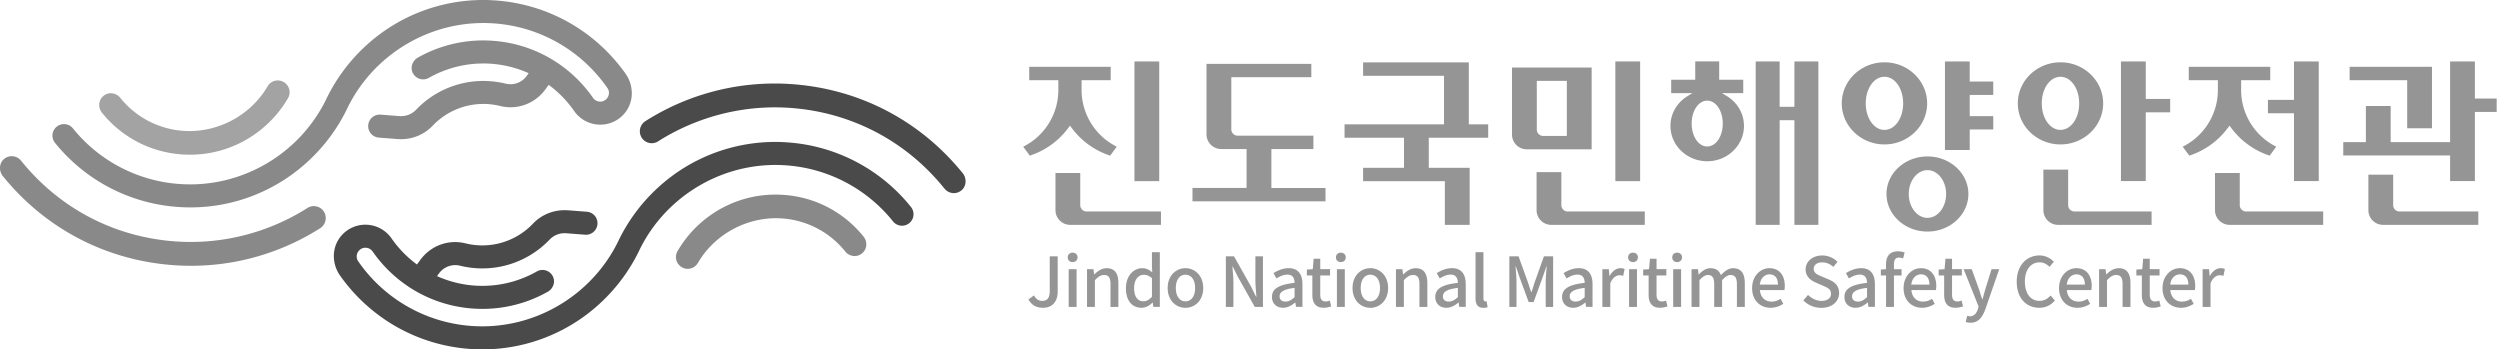
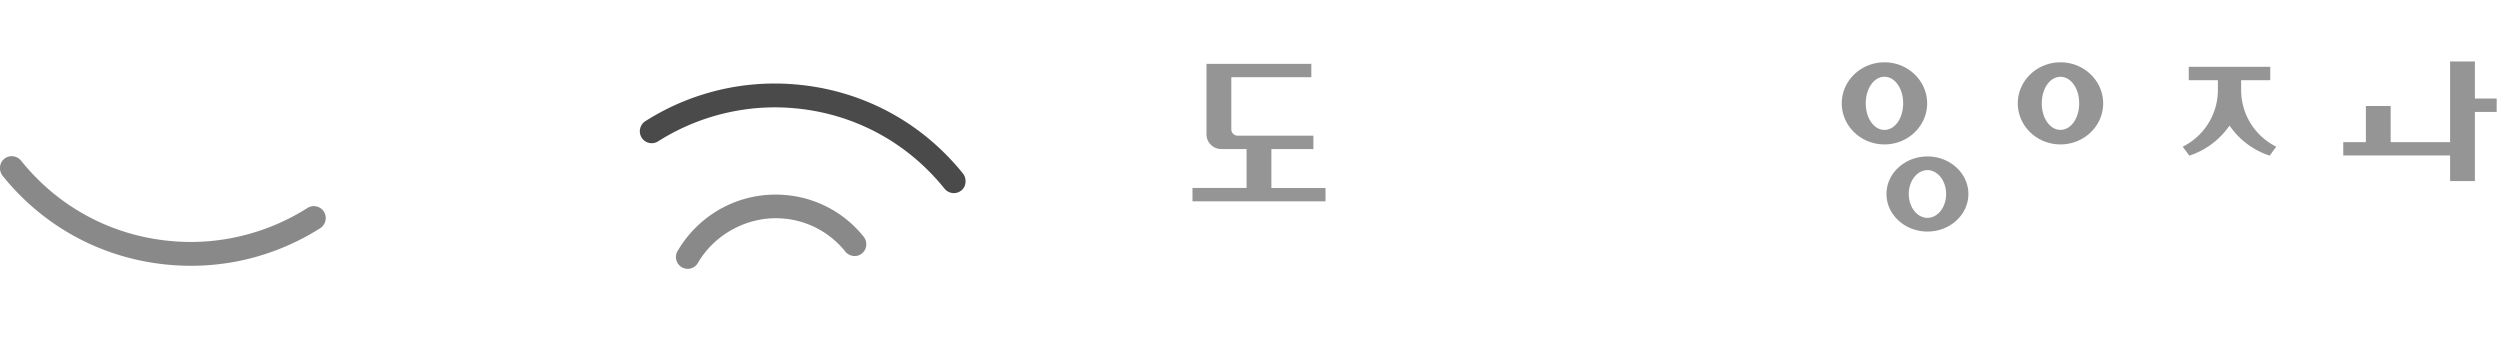
<svg xmlns="http://www.w3.org/2000/svg" width="322" height="45" fill="none">
  <g style="mix-blend-mode:luminosity">
    <path fill="#898989" d="M88.516 34.628a1.5 1.5 0 0 1-.558-.135 1.52 1.52 0 0 1-.825-.928 1.5 1.5 0 0 1 .131-1.214 14.7 14.7 0 0 1 4.23-4.624 14.6 14.6 0 0 1 4.436-2.117 14.6 14.6 0 0 1 4.578-.533c.16.008.324.016.484.028a14.42 14.42 0 0 1 10.237 5.371c.509.628.46 1.547-.119 2.088-.308.288-.681.431-1.083.415-.484-.033-.878-.238-1.145-.57a11.43 11.43 0 0 0-8.123-4.272q-.169-.01-.337-.02c-4.259-.18-8.394 2.076-10.532 5.748a1.52 1.52 0 0 1-1.379.759" />
-     <path fill="#A3A3A3" d="M35.848 10.364c.192.008.381.053.558.135.393.176.693.513.824.923.131.406.082.85-.131 1.215a14.6 14.6 0 0 1-2.61 3.29 14.532 14.532 0 0 1-10.639 3.984q-.241-.01-.484-.029a14.43 14.43 0 0 1-10.236-5.37c-.509-.632-.46-1.547.115-2.089.308-.287.68-.43 1.083-.414.484.033.878.242 1.145.57a11.43 11.43 0 0 0 8.456 4.292c4.258.18 8.394-2.076 10.532-5.748a1.52 1.52 0 0 1 1.378-.76" />
-     <path fill="#959595" d="m132.462 38.567.714-.521c.274.505.627.706 1.05.706.656 0 .98-.353.98-1.31v-4.43h1.026v4.525c0 1.165-.566 2.105-1.891 2.105-.874 0-1.477-.361-1.883-1.08M137.524 33.147c0-.361.255-.603.628-.603.374 0 .636.238.636.603s-.267.611-.636.611-.628-.238-.628-.61m.123 1.522h1.018v4.862h-1.018zM140.011 34.67h.829l.078.672h.028c.452-.435.948-.796 1.609-.796 1.034 0 1.493.69 1.493 1.928v3.057h-1.017v-2.934c0-.84-.247-1.177-.821-1.177-.451 0-.759.23-1.186.665v3.446h-1.017v-4.862zM145.021 37.098c0-1.575.997-2.556 2.084-2.556.558 0 .911.213 1.309.55l-.045-.804v-1.806h1.017v7.045h-.833l-.078-.55h-.037c-.361.373-.865.665-1.415.665-1.219 0-2.006-.927-2.006-2.548m3.356 1.12v-2.38c-.361-.328-.706-.443-1.071-.443-.681 0-1.227.644-1.227 1.699 0 1.103.435 1.715 1.194 1.715.406 0 .751-.185 1.104-.591M150.396 37.098c0-1.617 1.087-2.556 2.289-2.556s2.289.935 2.289 2.556-1.087 2.548-2.289 2.548-2.289-.927-2.289-2.548m3.536 0c0-1.026-.476-1.715-1.247-1.715s-1.239.69-1.239 1.715.476 1.715 1.239 1.715 1.247-.681 1.247-1.715M157.891 33.016h1.05l2.159 3.828.681 1.378h.045c-.054-.673-.132-1.46-.132-2.166v-3.04h.973v6.515h-1.05l-2.159-3.836-.681-1.362h-.045c.054.673.132 1.424.132 2.13v3.068h-.973zM163.832 38.239c0-1.043.882-1.584 2.909-1.806-.008-.566-.213-1.062-.927-1.062-.513 0-.989.23-1.407.496l-.382-.69c.505-.32 1.186-.635 1.961-.635 1.211 0 1.769.771 1.769 2.06v2.925h-.833l-.078-.558h-.037c-.443.381-.964.673-1.547.673-.841 0-1.432-.55-1.432-1.408m2.913.041v-1.194c-1.44.169-1.928.538-1.928 1.088 0 .476.328.673.759.673s.767-.206 1.165-.566M169.03 37.94V35.48h-.705v-.759l.759-.053.115-1.346h.849v1.346h1.264v.813h-1.264v2.465c0 .583.201.882.706.882.168 0 .381-.053.521-.114l.184.75c-.275.09-.599.177-.956.177-1.095 0-1.477-.681-1.477-1.707M172.071 33.147c0-.361.254-.603.628-.603.373 0 .635.238.635.603s-.266.611-.635.611c-.37 0-.628-.238-.628-.61m.123 1.522h1.017v4.862h-1.017zM174.208 37.098c0-1.617 1.088-2.556 2.29-2.556s2.289.935 2.289 2.556-1.087 2.548-2.289 2.548-2.29-.927-2.29-2.548m3.537 0c0-1.026-.476-1.715-1.247-1.715s-1.239.69-1.239 1.715.476 1.715 1.239 1.715 1.247-.681 1.247-1.715M179.804 34.67h.829l.078.672h.029c.451-.435.948-.796 1.608-.796 1.034 0 1.494.69 1.494 1.928v3.057h-1.018v-2.934c0-.84-.246-1.177-.82-1.177-.452 0-.76.23-1.186.665v3.446H179.8v-4.862zM184.863 38.239c0-1.043.883-1.584 2.909-1.806-.008-.566-.213-1.062-.927-1.062-.513 0-.989.23-1.407.496l-.382-.69c.505-.32 1.186-.635 1.961-.635 1.211 0 1.769.771 1.769 2.06v2.925h-.833l-.078-.558h-.037c-.443.381-.964.673-1.547.673-.841 0-1.432-.55-1.432-1.408m2.913.041v-1.194c-1.44.169-1.928.538-1.928 1.088 0 .476.328.673.759.673s.767-.206 1.165-.566M190.05 38.39v-5.904h1.017v5.958c0 .275.115.37.238.37.045 0 .078 0 .168-.017l.131.771a1.6 1.6 0 0 1-.549.078c-.735 0-1.01-.468-1.01-1.255M194.411 33.016h1.177l1.194 3.299c.152.434.283.873.431 1.308h.045c.152-.435.275-.874.423-1.308l1.177-3.3h1.186v6.516h-.956v-3.216c0-.583.078-1.424.131-2.015h-.037l-.521 1.502-1.132 3.101h-.636l-1.141-3.101-.512-1.502h-.037c.045.59.123 1.432.123 2.015v3.216h-.919v-6.515zM201.197 38.239c0-1.043.882-1.584 2.909-1.806-.008-.566-.213-1.062-.927-1.062-.513 0-.989.23-1.408.496l-.381-.69c.504-.32 1.186-.635 1.961-.635 1.21 0 1.768.771 1.768 2.06v2.925h-.833l-.078-.558h-.036c-.444.381-.965.673-1.547.673-.841 0-1.432-.55-1.432-1.408m2.913.041v-1.194c-1.44.169-1.928.538-1.928 1.088 0 .476.328.673.759.673.43 0 .767-.206 1.165-.566M206.387 34.67h.829l.078.873h.029c.344-.628.857-1.001 1.378-1.001.238 0 .398.037.55.106l-.185.887a1.4 1.4 0 0 0-.484-.078c-.398 0-.874.275-1.177 1.042v3.032h-1.018zM209.702 33.147c0-.361.255-.603.628-.603s.636.238.636.603-.267.611-.636.611-.628-.238-.628-.61m.123 1.522h1.018v4.862h-1.018zM212.344 37.94V35.48h-.705v-.759l.759-.053.115-1.346h.849v1.346h1.264v.813h-1.264v2.465c0 .583.205.882.706.882.168 0 .381-.053.521-.114l.184.75c-.275.09-.603.177-.956.177-1.095 0-1.477-.681-1.477-1.707M215.385 33.147c0-.361.254-.603.627-.603.374 0 .636.238.636.603s-.266.611-.636.611c-.369 0-.627-.238-.627-.61m.123 1.522h1.017v4.862h-1.017zM217.871 34.67h.829l.078.68h.029c.414-.443.902-.804 1.501-.804.726 0 1.133.337 1.346.894.476-.512.972-.894 1.584-.894 1.017 0 1.493.69 1.493 1.928v3.057h-1.017v-2.934c0-.84-.267-1.177-.813-1.177-.336 0-.689.221-1.095.665v3.446h-1.018v-2.934c0-.84-.254-1.177-.812-1.177q-.491 0-1.087.665v3.446h-1.018zM225.674 37.098c0-1.571 1.088-2.556 2.22-2.556 1.293 0 1.99.927 1.99 2.297 0 .206-.029.398-.053.522h-3.155c.078.927.664 1.485 1.501 1.485.435 0 .804-.131 1.157-.361l.353.644c-.451.3-1.009.513-1.645.513-1.317 0-2.372-.936-2.372-2.548m3.328-.44c0-.828-.382-1.316-1.087-1.316-.612 0-1.149.468-1.248 1.317zM232.276 38.69l.599-.706c.468.468 1.104.771 1.732.771.787 0 1.226-.373 1.226-.919 0-.59-.443-.78-1.042-1.042l-.902-.39c-.628-.266-1.326-.759-1.326-1.706 0-1.026.903-1.793 2.138-1.793.759 0 1.477.32 1.969.82l-.537.653c-.406-.361-.858-.583-1.432-.583-.665 0-1.096.32-1.096.833 0 .566.521.78 1.051.989l.894.381c.772.329 1.325.805 1.325 1.76 0 1.043-.865 1.892-2.289 1.892a3.23 3.23 0 0 1-2.314-.956M237.565 38.239c0-1.043.886-1.584 2.909-1.806-.008-.566-.213-1.062-.927-1.062-.513 0-.989.23-1.407.496l-.382-.69c.505-.32 1.186-.635 1.961-.635 1.21 0 1.768.771 1.768 2.06v2.925h-.832l-.078-.558h-.037c-.443.381-.964.673-1.547.673-.841 0-1.432-.55-1.432-1.408m2.913.041v-1.194c-1.44.169-1.928.538-1.928 1.088 0 .476.328.673.759.673s.767-.206 1.165-.566M242.919 35.482h-.665v-.76l.665-.053v-.611c0-1.001.451-1.69 1.539-1.69.328 0 .636.07.857.16l-.201.77a1.3 1.3 0 0 0-.529-.122c-.435 0-.644.283-.644.874v.62h.98v.811h-.98v4.05h-1.018v-4.05zM245.184 37.098c0-1.571 1.087-2.556 2.219-2.556 1.293 0 1.99.927 1.99 2.297 0 .206-.028.398-.053.522h-3.155c.078.927.665 1.485 1.502 1.485.434 0 .804-.131 1.157-.361l.352.644c-.451.3-1.009.513-1.645.513-1.317 0-2.371-.936-2.371-2.548m3.327-.44c0-.828-.381-1.316-1.087-1.316-.611 0-1.149.468-1.247 1.317zM250.407 37.94V35.48h-.706v-.759l.759-.053.115-1.346h.849v1.346h1.264v.813h-1.264v2.465c0 .583.206.882.706.882.168 0 .382-.053.521-.114l.185.75c-.275.09-.603.177-.956.177-1.096 0-1.477-.681-1.477-1.707M253.185 41.468l.192-.796c.091.024.23.07.353.07.53 0 .841-.39 1.018-.911l.098-.337-1.928-4.825h1.042l.903 2.503c.139.435.291.919.443 1.37h.045c.123-.443.254-.927.382-1.37l.779-2.503h.989l-1.785 5.153c-.381 1.042-.894 1.744-1.916 1.744-.246 0-.443-.037-.611-.098M259.753 36.294c0-2.121 1.292-3.393 2.933-3.393.813 0 1.449.39 1.847.82l-.558.653c-.337-.345-.743-.583-1.272-.583-1.124 0-1.9.936-1.9 2.466s.726 2.495 1.875 2.495c.603 0 1.051-.267 1.44-.69l.55.644c-.521.604-1.186.936-2.023.936-1.637 0-2.892-1.219-2.892-3.352M265.206 37.098c0-1.571 1.087-2.556 2.219-2.556 1.293 0 1.99.927 1.99 2.297 0 .206-.028.398-.053.522h-3.155c.078.927.665 1.485 1.502 1.485.434 0 .804-.131 1.157-.361l.352.644c-.451.3-1.009.513-1.645.513-1.317 0-2.371-.936-2.371-2.548m3.327-.44c0-.828-.381-1.316-1.087-1.316-.611 0-1.149.468-1.247 1.317zM270.367 34.67h.829l.078.672h.029c.451-.435.948-.796 1.608-.796 1.034 0 1.494.69 1.494 1.928v3.057h-1.018v-2.934c0-.84-.246-1.177-.82-1.177-.452 0-.76.23-1.186.665v3.446h-1.018v-4.862zM275.869 37.94V35.48h-.705v-.759l.759-.053.114-1.346h.85v1.346h1.263v.813h-1.263v2.465c0 .583.205.882.705.882.169 0 .382-.053.522-.114l.184.75c-.275.09-.603.177-.956.177-1.095 0-1.477-.681-1.477-1.707M278.536 37.098c0-1.571 1.088-2.556 2.22-2.556 1.292 0 1.99.927 1.99 2.297 0 .206-.029.398-.053.522h-3.156c.078.927.665 1.485 1.502 1.485.435 0 .804-.131 1.157-.361l.353.644c-.451.3-1.009.513-1.645.513-1.317 0-2.372-.936-2.372-2.548m3.328-.44c0-.828-.382-1.316-1.088-1.316-.611 0-1.148.468-1.247 1.317zM283.697 34.67h.829l.078.873h.029c.344-.628.857-1.001 1.378-1.001.238 0 .398.037.55.107l-.185.886a1.4 1.4 0 0 0-.484-.078c-.398 0-.874.275-1.177 1.042v3.032h-1.018zM137.836 28.962a1.894 1.894 0 0 1-1.891-1.892v-4.792h3.192v4.144c0 .451.365.817.816.817h9.581v1.723h-11.702zM149.308 7.914h-3.192V23.33h3.192zM142.994 20.047a10.04 10.04 0 0 1-4.957-3.566l-.221-.3-.222.3a10.05 10.05 0 0 1-4.956 3.566l-.849-1.153a8.16 8.16 0 0 0 4.525-7.295v-1.272h-3.75V8.604h10.495v1.723h-3.75v1.272a8.16 8.16 0 0 0 4.53 7.295l-.85 1.153zM199.802 28.962a1.894 1.894 0 0 1-1.891-1.892v-4.898h3.192v4.25c0 .451.365.817.816.817h9.929v1.723h-12.05zM265.078 28.962a1.894 1.894 0 0 1-1.891-1.891v-5.223h3.192v4.574c0 .452.365.817.817.817h9.928v1.723h-12.05zM287.181 28.962a1.894 1.894 0 0 1-1.891-1.892v-4.792h3.192v4.144c0 .451.365.817.816.817h9.929v1.723h-12.05zM306.94 28.962a1.894 1.894 0 0 1-1.891-1.891v-4.575h3.192v3.926c0 .452.365.817.816.817h10.151v1.723h-12.272zM211.249 7.914h-3.192V23.33h3.192zM250.509 19.32V7.914h3.192v2.59h3.032v1.722h-3.032v2.729h3.032v1.723h-3.032v2.642zM231.119 28.962V15.48h-1.899v13.482h-3.09V7.914h3.09v5.843h1.899V7.914h3.086v21.048zM196.638 19.23a1.894 1.894 0 0 1-1.891-1.891V8.694h10.257V19.23zm1.301-2.54c0 .452.365.817.817.817h3.052v-7.094h-3.869v6.277M186.099 28.962v-5.625h-10.532v-1.72h5.268v-3.88h-7.656v-1.724h12.809V9.765h-10.421V8.04h13.617v7.972h2.495v1.724h-7.652v3.88h5.264v7.345zM222.405 12.366l-.616-.373h2.741v-1.724h-3.098V7.91h-3.085v2.36h-3.098v1.723h2.741l-.616.373c-1.39.841-2.219 2.281-2.219 3.853 0 2.51 2.121 4.55 4.734 4.55s4.735-2.04 4.735-4.55c0-1.572-.829-3.012-2.219-3.853m-2.516 6.499c-1.124 0-2.002-1.297-2.002-2.95s.878-2.95 2.002-2.95c1.125 0 2.003 1.297 2.003 2.95s-.878 2.95-2.003 2.95M273.178 23.325V7.915h3.196v4.828h3.143v1.724h-3.143v8.858zM310.046 16.518v-6.191h-7.414V8.604h10.606v7.914zM295.465 23.325v-8.74h-3.357v-1.719h3.357V7.915h3.192v15.41z" />
    <path fill="#959595" d="M315.573 23.325v-3.299h-13.761v-1.723h2.913V13.65h3.192v4.653h7.656V7.914h3.192v4.776h2.806v1.723h-2.806v8.912zM265.39 18.602c-3.032 0-5.497-2.371-5.497-5.288s2.465-5.289 5.497-5.289 5.498 2.372 5.498 5.289-2.466 5.288-5.498 5.288m0-8.71c-1.349 0-2.408 1.502-2.408 3.418s1.059 3.417 2.408 3.417c1.35 0 2.409-1.501 2.409-3.417s-1.059-3.418-2.409-3.418M248.257 29.824c-2.909 0-5.277-2.17-5.277-4.838 0-2.666 2.368-4.837 5.277-4.837s5.272 2.17 5.272 4.837-2.367 4.838-5.272 4.838m0-7.91c-1.325 0-2.409 1.378-2.409 3.072s1.079 3.073 2.409 3.073 2.404-1.378 2.404-3.073c0-1.694-1.079-3.073-2.404-3.073M292.338 20.047a10.05 10.05 0 0 1-4.956-3.566l-.222-.3-.221.3a10.05 10.05 0 0 1-4.956 3.566l-.85-1.153a8.16 8.16 0 0 0 4.53-7.295v-1.272h-3.75V8.604h10.495v1.723h-3.75v1.272a8.15 8.15 0 0 0 4.525 7.295l-.849 1.153zM242.718 18.602c-3.032 0-5.498-2.371-5.498-5.288s2.466-5.289 5.498-5.289 5.498 2.372 5.498 5.289-2.466 5.288-5.498 5.288m0-8.714c-1.35 0-2.408 1.506-2.408 3.422s1.058 3.421 2.408 3.421 2.408-1.505 2.408-3.421-1.058-3.422-2.408-3.422M153.591 25.934V24.21h6.967v-5.014h-3.27a1.894 1.894 0 0 1-1.891-1.891V8.222h13.502v1.723h-10.306v6.712c0 .452.365.817.816.817h9.757v1.723h-5.412v5.014h6.971v1.723h-17.134" />
-     <path fill="#4A4A4A" d="M82.288 32.36q.054-.114.106-.226c3.451-7.008 10.935-11.435 18.935-10.832a19.38 19.38 0 0 1 13.679 7.197 1.483 1.483 0 1 0 2.318-1.85 22.34 22.34 0 0 0-15.771-8.301 22.3 22.3 0 0 0-7.78.775 22.3 22.3 0 0 0-9.309 5.305A22.5 22.5 0 0 0 79.7 30.92c-.037.074-.07.152-.107.226-3.45 7.008-10.934 11.435-18.935 10.831a19.39 19.39 0 0 1-14.507-8.304 1.09 1.09 0 0 1-.054-1.198 1.1 1.1 0 0 1 1.063-.562c.164.012.328.062.472.148.143.082.267.197.365.332 2.97 4.267 7.64 6.946 12.81 7.34 3.409.263 6.781-.484 9.756-2.162.669-.377.989-1.223.669-1.924a1.486 1.486 0 0 0-2.089-.685 14.17 14.17 0 0 1-8.111 1.813 14.2 14.2 0 0 1-4.743-1.21l.25-.345a2.59 2.59 0 0 1 2.708-1.001A11.963 11.963 0 0 0 70.8 30.849a2.67 2.67 0 0 1 2.154-.804l2.453.189a1.484 1.484 0 0 0 .226-2.958l-2.454-.189a6 6 0 0 0-1.472.074 5.58 5.58 0 0 0-3.057 1.641 9 9 0 0 1-8.702 2.54c-2.191-.542-4.468.295-5.81 2.13l-.435.594a14.3 14.3 0 0 1-3.278-3.368 4.103 4.103 0 0 0-3.044-1.744 4.07 4.07 0 0 0-3.824 1.973c-.85 1.42-.702 3.237.254 4.583 3.886 5.486 9.933 8.92 16.617 9.425a22.3 22.3 0 0 0 7.779-.776 22.3 22.3 0 0 0 9.31-5.305 22.6 22.6 0 0 0 4.77-6.49" />
    <path fill="#4A4A4A" d="M84.77 18.2a28.2 28.2 0 0 1 10.097-3.93 27.8 27.8 0 0 1 7.045-.362c7.807.591 14.819 4.276 19.738 10.385.357.443.924.656 1.477.558.292-.054.558-.189.784-.398.57-.538.611-1.498.09-2.142-5.452-6.74-13.215-10.811-21.856-11.463a31 31 0 0 0-10.807 1.079 31 31 0 0 0-8.205 3.672 1.55 1.55 0 0 0-.5 2.109c.446.738 1.41.96 2.137.496" />
-     <path fill="#898989" d="M22.812 26.648a22.3 22.3 0 0 0 7.78-.775 22.3 22.3 0 0 0 9.309-5.306 22.5 22.5 0 0 0 4.771-6.49c.037-.074.07-.152.107-.226C48.23 6.843 55.713 2.416 63.714 3.02c5.855.443 11.143 3.47 14.512 8.304.365.525.16 1.013.053 1.198a1.1 1.1 0 0 1-1.063.562 1.142 1.142 0 0 1-.837-.484c-2.97-4.267-7.64-6.946-12.809-7.34a17.1 17.1 0 0 0-9.756 2.162c-.67.377-.99 1.223-.67 1.924a1.486 1.486 0 0 0 2.09.685 14.228 14.228 0 0 1 12.858-.603l-.25.345a2.58 2.58 0 0 1-2.709 1.001 12 12 0 0 0-1.957-.312 11.96 11.96 0 0 0-9.596 3.685c-.55.574-1.334.87-2.154.804l-2.454-.189a1.484 1.484 0 0 0-.225 2.958l2.453.189c.5.037.993.012 1.469-.074a5.58 5.58 0 0 0 3.057-1.641 9 9 0 0 1 8.702-2.54c2.187.542 4.468-.295 5.81-2.13l.434-.594a14.3 14.3 0 0 1 3.279 3.368c.344.497.804.915 1.325 1.215.525.3 1.116.484 1.719.53a4.06 4.06 0 0 0 3.824-1.978c.849-1.42.701-3.238-.255-4.588C76.674 4 70.627.57 63.94.066a22.3 22.3 0 0 0-7.78.775 22.3 22.3 0 0 0-9.309 5.305 22.6 22.6 0 0 0-4.767 6.49c-.037.075-.07.153-.107.226-3.45 7.008-10.934 11.435-18.935 10.832a19.38 19.38 0 0 1-13.679-7.196 1.484 1.484 0 0 0-2.318 1.85 22.32 22.32 0 0 0 15.772 8.3" />
    <path fill="#898989" d="M41.234 29.397c.71-.451.936-1.387.5-2.109a1.53 1.53 0 0 0-2.137-.496 28.2 28.2 0 0 1-10.097 3.93 27.8 27.8 0 0 1-7.044.361c-7.812-.59-14.82-4.275-19.74-10.384a1.55 1.55 0 0 0-1.476-.558 1.54 1.54 0 0 0-.784.398c-.57.537-.611 1.497-.09 2.142 5.452 6.74 13.215 10.81 21.856 11.463a31.2 31.2 0 0 0 7.873-.398 31.104 31.104 0 0 0 11.14-4.35" />
  </g>
</svg>